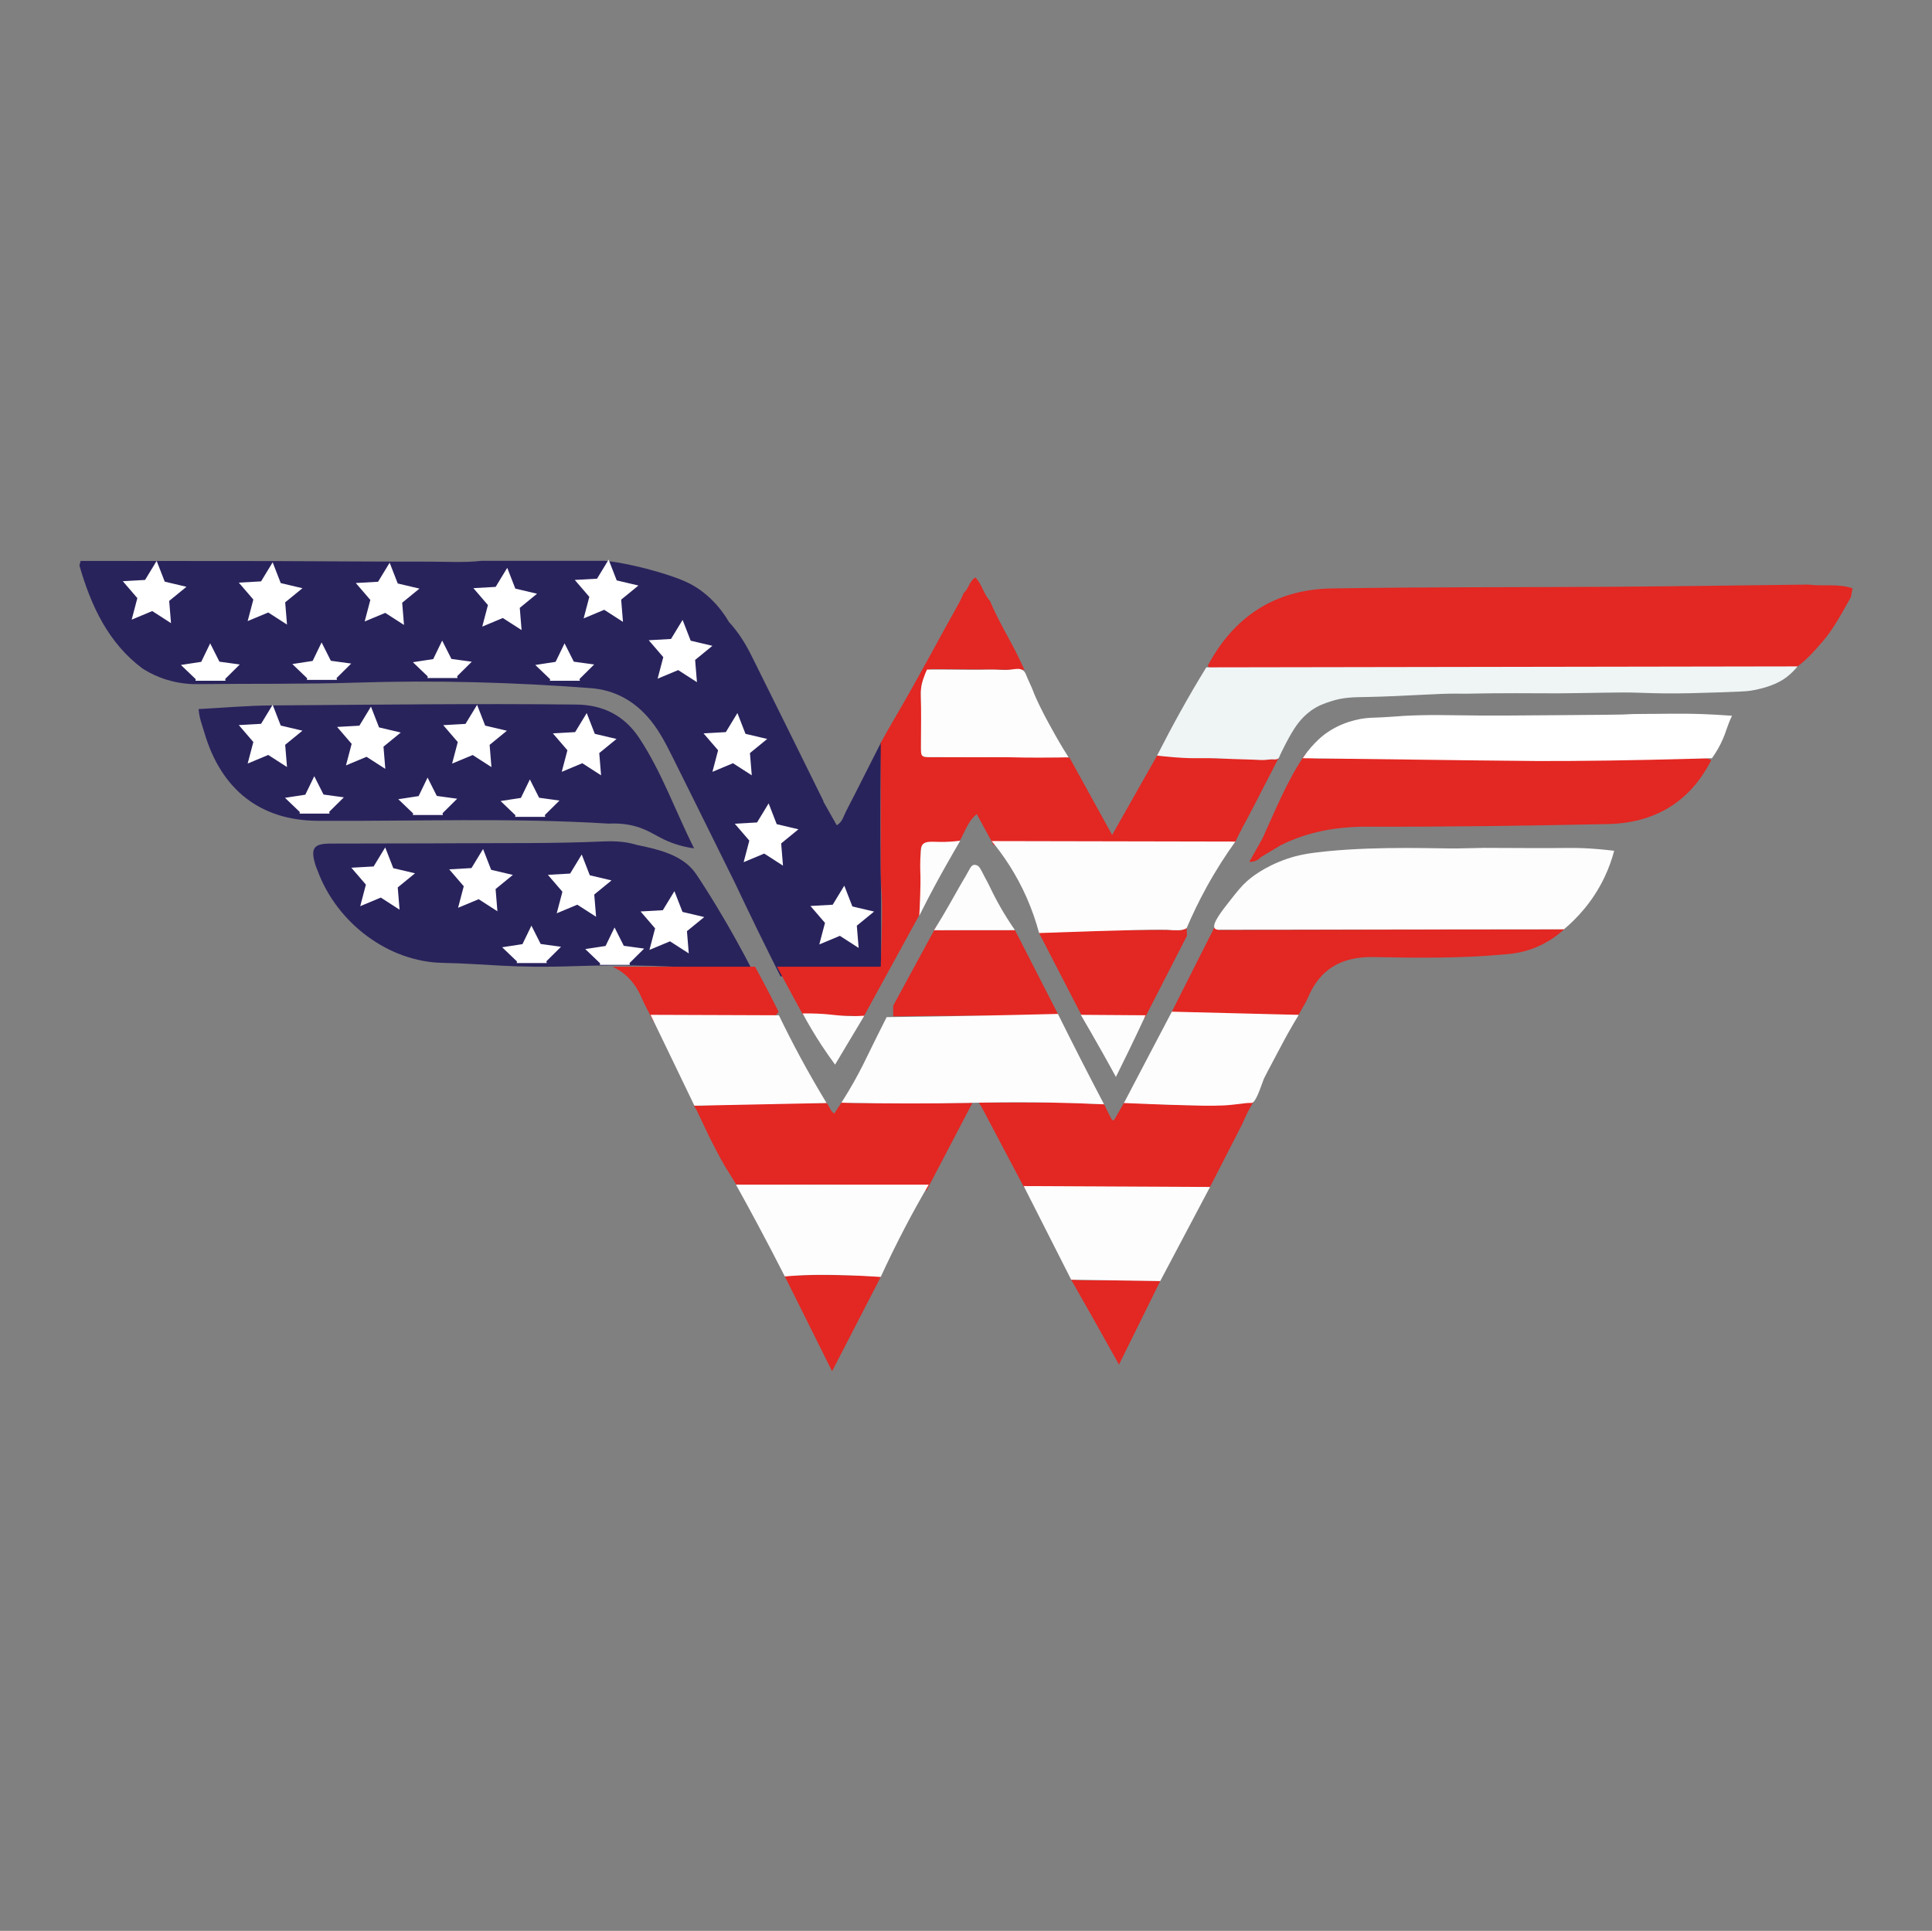
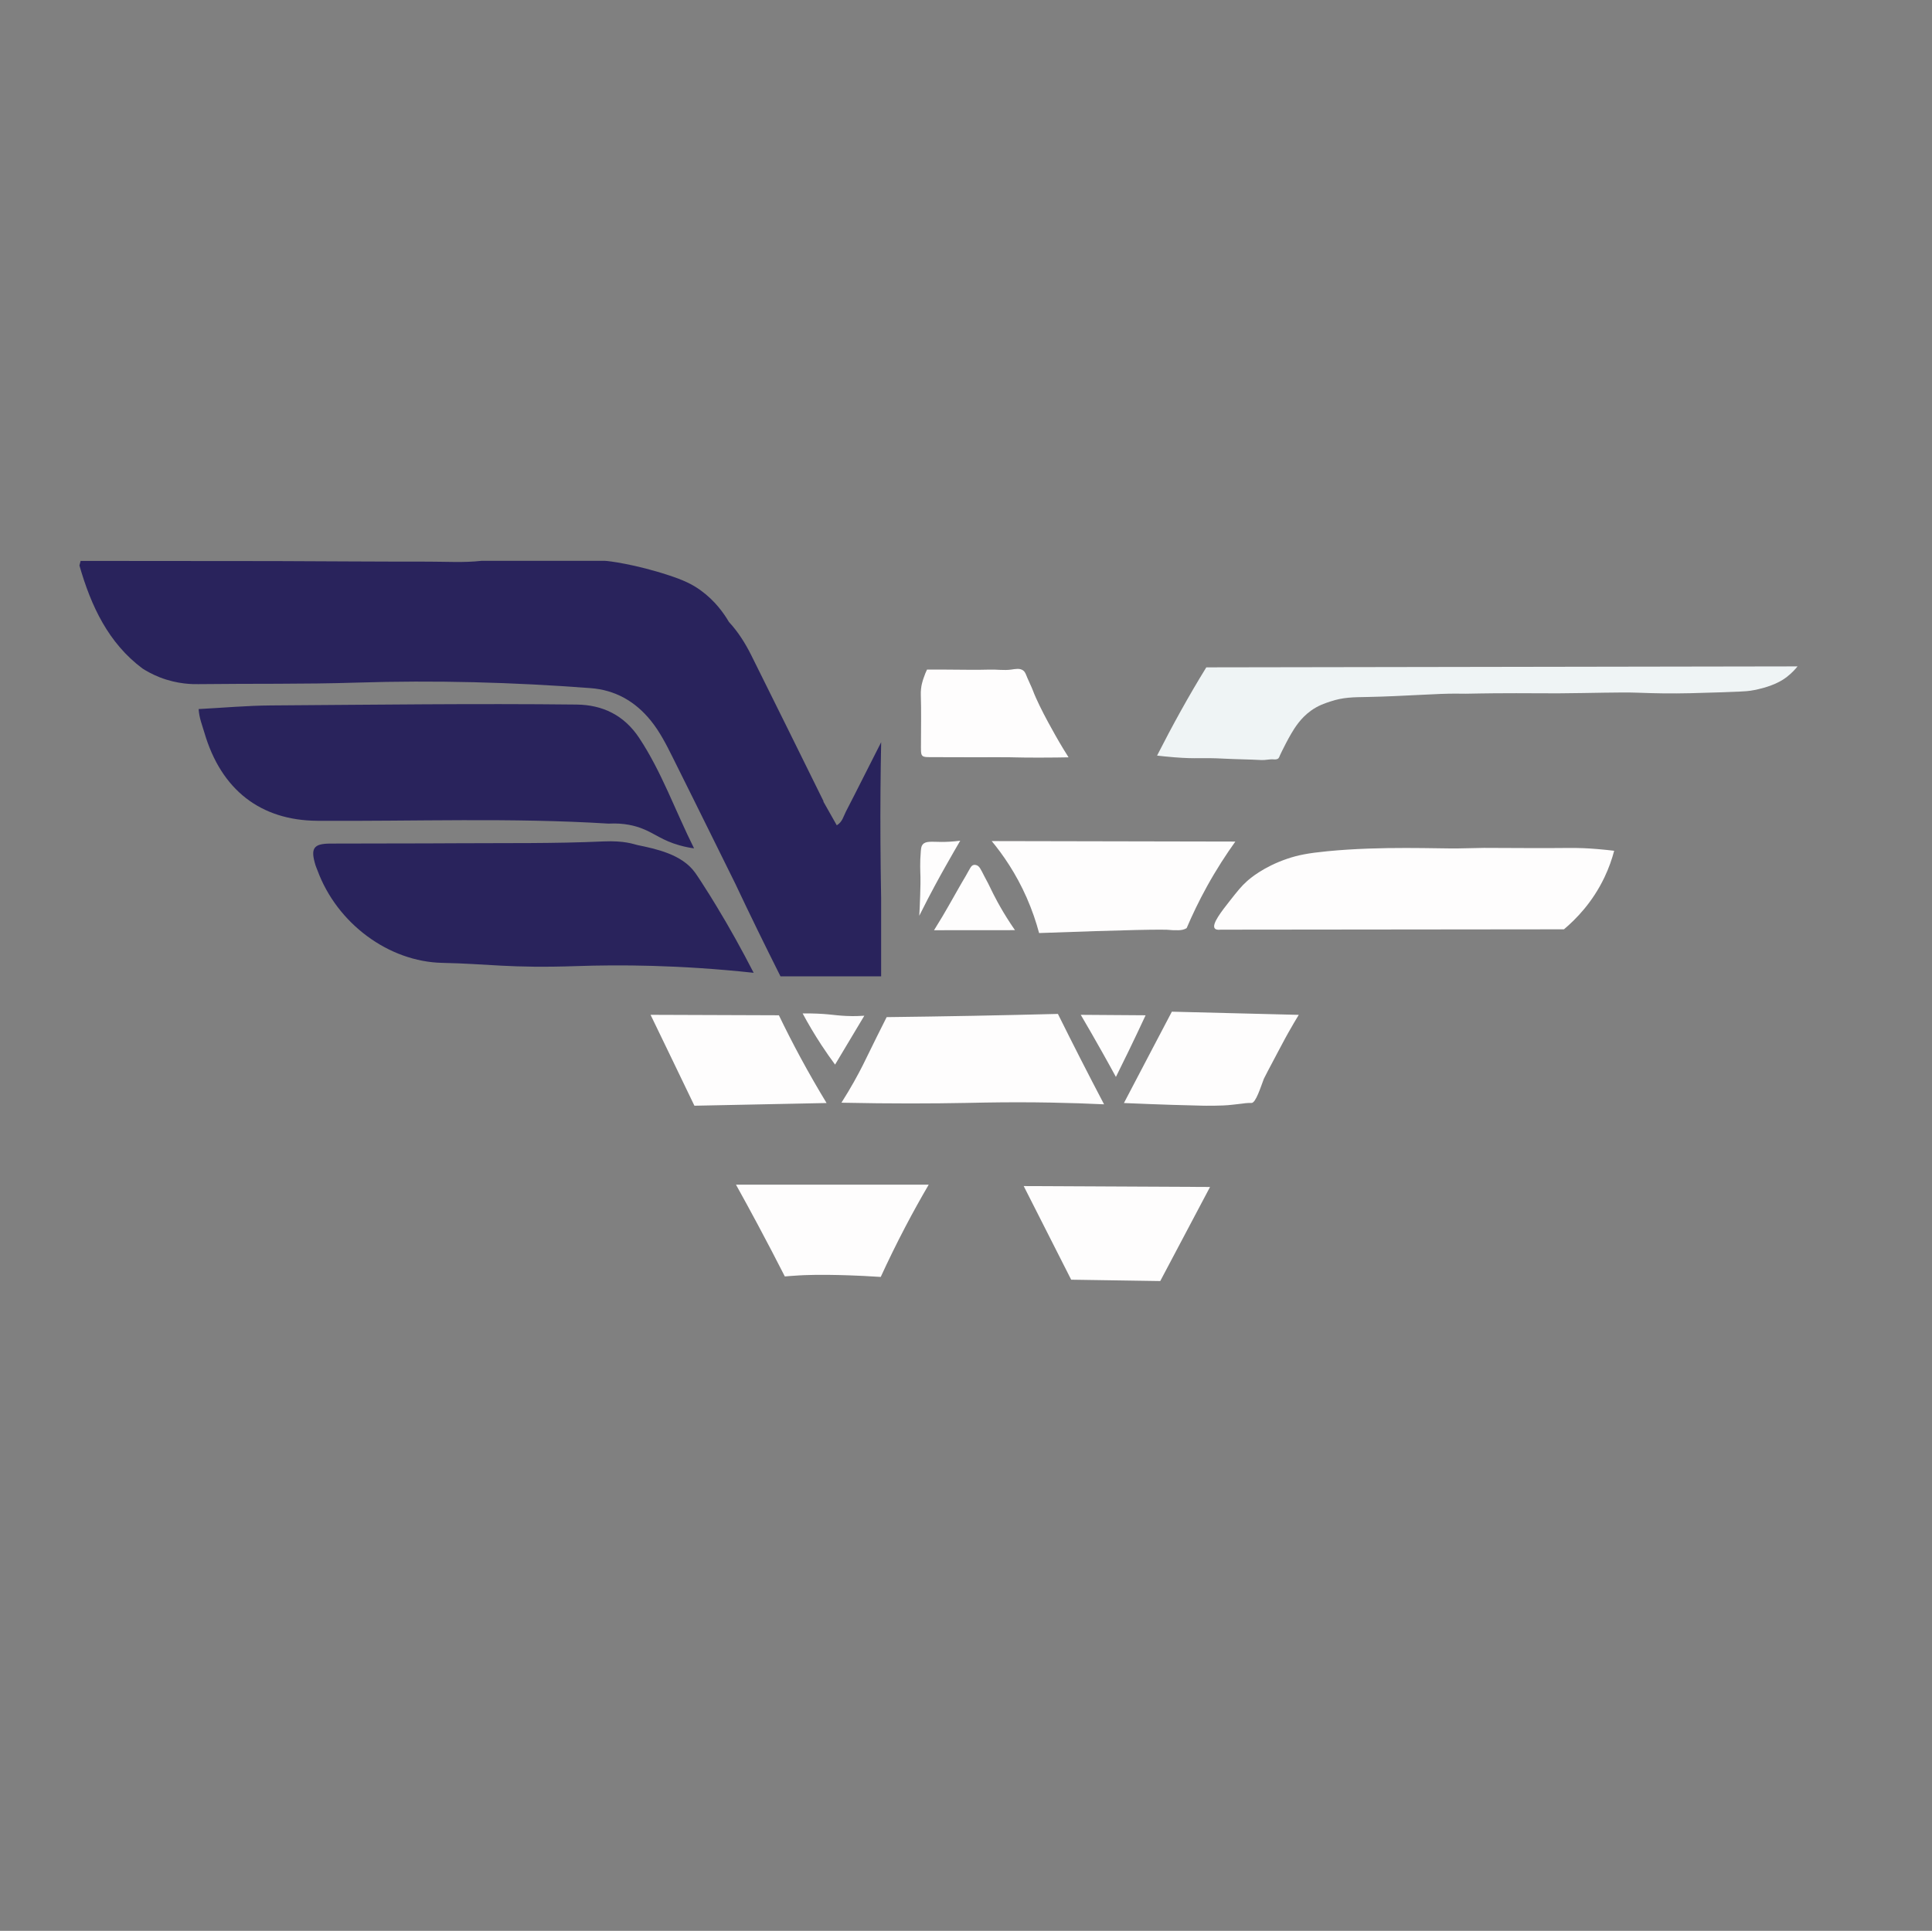
<svg xmlns="http://www.w3.org/2000/svg" version="1.1" id="katman_1" x="0px" y="0px" viewBox="0 0 595.28 595" style="enable-background:new 0 0 595.28 595;" xml:space="preserve">
  <rect x="0" y="0" width="595.28" height="595" fill="#808080" stroke="none" />
  <style type="text/css">
	.st0{fill:#1C1C1C;}
	.st1{fill:#F9B233;}
	.st2{fill:#FFFFFF;}
	.st3{fill:#29235C;}
	.st4{fill:#E32722;}
	.st5{fill:#EFF4F5;}
	.st6{fill:#FEFDFD;}
	.st7{fill-rule:evenodd;clip-rule:evenodd;fill:#E63089;}
	.st8{fill-rule:evenodd;clip-rule:evenodd;fill:#2B9AD6;}
	.st9{fill-rule:evenodd;clip-rule:evenodd;fill:#E3211D;}
	.st10{fill-rule:evenodd;clip-rule:evenodd;fill:#020304;}
	.st11{fill-rule:evenodd;clip-rule:evenodd;fill:#FCDD06;}
	.st12{fill-rule:evenodd;clip-rule:evenodd;fill:#190807;}
	.st13{fill-rule:evenodd;clip-rule:evenodd;fill:#FFFFFF;}
	.st14{fill:#F39200;}
	.st15{fill:#E6007E;}
</style>
  <g>
    <path class="st3" d="M271.28,259.3c-0.06-10.39,0.02-20.59,0.22-30.58c-3.65,7.12-7.2,14.3-10.88,21.41   c-0.73,1.41-1.08,3.19-2.8,4.18c-1.42-2.5-2.78-4.91-4.14-7.32c0.03-0.02,0.05-0.03,0.08-0.05c-7.4-15-14.8-30.01-22.26-44.98   c-1.87-3.75-4.09-7.27-6.91-10.31c-1.55-2.64-4.25-6.5-8.65-9.69c-2.7-1.97-5.39-3.21-9.93-4.7c-10.21-3.36-18.62-4.44-19.71-4.44   c-12.67,0-25.34,0.01-38.01,0.01c-5.38,0.6-10.78,0.24-16.17,0.24c-15.72,0.01-31.44-0.11-47.16-0.17l-60.12-0.05   c-0.12,0.46-0.25,0.93-0.37,1.39c3.6,12.61,8.98,23.97,19.45,31.78c1.06,0.67,2.86,1.73,5.23,2.67c5.61,2.21,10.41,2.15,12,2.13   c16.24-0.2,32.49,0.05,48.73-0.47c24.05-0.76,48.09-0.13,72.1,1.7c7.48,0.57,13.71,3.99,18.61,10.1c2.72,3.38,4.7,7.27,6.64,11.16   c4.27,8.53,8.48,17.09,12.72,25.64c2.2,4.45,4.4,8.9,6.6,13.35c4.52,9.59,9.18,19.1,13.93,28.56h31.01v-24.1   C271.39,271,271.31,265.18,271.28,259.3z M220.78,279.26c-1.04-1.71-2.01-3.28-2.01-3.28c-1.64-2.63-3.82-6.01-4.64-7.13   c-4.07-5.61-11.96-7.25-17.74-8.45c-1.14-0.24-3.85-1.41-10.54-1.11c-14.96,0.68-29.92,0.47-44.88,0.56   c-13.06,0.09-26.11,0.04-39.17,0.1c-5.27,0.02-6.21,1.48-4.54,6.82c0.15,0.48,0.38,0.93,0.55,1.41   c6.02,16.42,21.99,28.2,38.5,28.53c14.2,0.28,20.67,1.71,41.54,0.99c12.62-0.43,31.26-0.42,54.37,2.07   C228.63,292.8,224.84,285.94,220.78,279.26z M187.53,253.8c-29.9-1.86-59.83-0.68-89.74-0.87c-17.44-0.11-29.66-9.47-34.83-27.22   c-0.65-2.24-1.58-4.42-1.76-7.21c7.57-0.4,14.97-1.07,22.38-1.12c31.36-0.21,62.72-0.62,94.08-0.27   c8.06,0.09,14.64,3.3,19.26,10.25c6.9,10.39,11.08,22.33,16.93,34.06c-1.01-0.13-2.61-0.4-4.52-0.94c-5.28-1.49-7.54-3.6-11.32-5.1   C195.76,254.48,192.3,253.54,187.53,253.8z" />
-     <path class="st4" d="M389.43,234.06c-5.22-0.36-10.46-0.22-15.69-0.42c-5.4-0.21-5.7-0.16-9.5-0.35c-3.2-0.16-5.85-0.33-7.72-0.46   c-4.62,8.16-9.23,16.31-13.85,24.47c-4.37-7.93-8.74-15.86-13.11-23.79c-0.27-0.06-0.58-0.11-0.91-0.14   c-0.48-0.04-0.91-0.03-1.27,0c-13.05-0.01-26.1-0.04-39.16-0.04c-4.85,0-4.43,0.29-4.43-4.6c0-4.81,0.11-9.63-0.04-14.45   c-0.09-2.58,0.4-4.9,1.76-7.06c0.46-1.08,1.44-1.04,2.35-1.03c9.26,0.06,18.53,0.14,27.79,0.21c-0.78-1.65-1.54-3.3-2.35-4.93   c-2.72-5.43-5.94-10.61-8.25-16.26c-1.98-2.09-2.46-5.16-4.52-7.27c-1.92,1.18-2.05,3.48-3.56,4.75c-0.53,1.11-0.99,2.26-1.6,3.33   c-6.43,11.5-12.57,23.15-19.25,34.52c-1.62,2.76-3.2,5.54-4.75,8.34v36.14c-0.01,0.66-0.02,1.74,0,3.07   c0.04,3.86,0.24,6.72,0.28,7.3c0.17,2.63,0.22,8.49-0.28,22.51h-31.97c2.66,4.97,5.34,9.92,8.04,14.86   c0.91,0.09,1.83,0.18,2.74,0.27c3.54,0.01,7.08-0.04,10.63,0.04c1.17,0.02,2.49-0.42,3.48,0.68c0.53-0.01,1.06-0.02,1.58-0.04   c5.95-10.85,11.89-21.71,17.84-32.57c-0.01-1.33,0.81-2.65,0.09-3.99c-0.02-4.93,0.02-9.86-0.1-14.78   c-0.05-2.02,0.7-2.76,2.68-2.65c2.15,0.12,4.31,0.03,6.47,0.03c0.82-0.2,1.29,0.48,1.92,0.75c2.3-2.94,2.93-7,6.18-9.64   c1.86,3.41,3.56,6.53,5.26,9.64c1.33-0.93,2.81-1.15,4.41-1.14c23.31,0.08,46.61,0.13,69.92,0.18l0.08-0.2   c0.13-0.26,0.26-0.53,0.41-0.8c0.15-0.28,0.29-0.56,0.44-0.83l0.09-0.23c0.09-0.23,0.2-0.46,0.33-0.71   c0.18-0.35,0.36-0.66,0.54-0.93l0.08-0.2c0.12-0.27,0.26-0.55,0.41-0.84c0.24-0.44,0.43-0.76,0.46-0.8   c0.29-0.47,3.13-5.92,10.55-20.35c-0.41,0.11-0.99,0.25-1.69,0.34C390.85,234.17,389.79,234.09,389.43,234.06z M570.28,184.04   c-2.75,4.76-5.24,9.69-8.89,13.87c-2.71,3.12-5.46,6.21-9,8.45c-1.24,0.27-2.48,0.7-3.76,0.17c-58.41-0.01-116.82-0.02-175.23-0.03   c-0.43-0.44-0.85-0.89-1.28-1.33c8.12-15.33,20.96-23.56,38.21-23.84c29.06-0.48,58.13-0.32,87.2-0.52   c19.89-0.14,39.78-0.44,59.67-0.67c4.5,0.61,9.15-0.38,13.6,1.15C570.61,182.29,570.45,183.17,570.28,184.04z M239.89,311.78   c-0.2,0.26-0.41,0.53-0.62,0.79c-0.13,0.17-0.26,0.34-0.4,0.5c-11.87-0.04-23.74-0.08-35.6-0.13c-0.45-0.13-0.71-0.06-0.87,0.11   c-0.04,0.04-0.07,0.08-0.09,0.12c-0.04,0.07-0.07,0.14-0.1,0.22c-0.1,0.29-0.12,0.66-0.23,0.94c-0.02,0.05-0.04,0.1-0.07,0.14   c-0.01,0.02-0.02,0.04-0.04,0.07c-0.02,0.02-0.03,0.04-0.05,0.06c-0.1,0.11-0.24,0.18-0.45,0.18h0c-1.24-2.45-2.61-4.84-3.7-7.35   c-2.04-4.7-5.07-7.77-8.93-9.53h43.92C235.16,302.47,237.57,307.1,239.89,311.78z M216.55,274.07c0-0.01,0-0.01,0-0.01l0.01,0   C216.56,274.06,216.55,274.06,216.55,274.07z M187.06,265.3c0.06,0.04,0.11,0.09,0.16,0.14v0   C187.16,265.39,187.11,265.34,187.06,265.3z M527.24,234.28c-6.64,13.05-17.6,19.37-31.94,19.66c-24.57,0.5-49.15,0.88-73.73,0.8   c-9.54-0.03-18.48,1.47-26.98,5.73c-2.02,1.21-4.03,2.41-6.05,3.62c-0.28,0.32-0.9,0.94-1.91,1.27c-0.7,0.23-1.31,0.24-1.7,0.21   c1.34-2.38,2.69-4.77,4.03-7.15c4.05-8.81,7.61-17.88,13.15-25.94c1.83,1.57,4.06,1.24,6.2,1.24c37.98,0.01,75.97-0.01,113.95,0.04   C523.93,233.77,525.69,233.16,527.24,234.28z M298.62,341.76c-4.38,8.38-8.76,16.76-13.15,25.14c-0.38-0.24-0.76-0.43-1.16-0.58   c-1.31-0.51-2.44-0.49-2.79-0.49c-10.66,0.08-21.31-0.95-31.97-0.77c0,0-10.75,0.19-18.43,0.19c-0.81,0-1.63,0-2.44,0   c0,0-1.69-0.64-1.69,0l0,0c-0.87-1.44-1.31-2.16-1.31-2.16c-0.94-1.53-1.65-2.63-1.83-2.91c-0.83-1.3-2.35-3.99-5.35-9.94   c-1.3-2.74-2.6-5.47-3.89-8.21c-0.4-0.58-0.85-1.3-0.66-1.5c0.13-0.13,0.46,0.03,0.89,0.14c0.51,0.13,1.27,0.21,2.3-0.05   c11.49-0.45,23.11-0.7,34.88-0.73c0.89,0,1.77,0,2.66,0c0.93,0.98,1.08,2.53,2.37,3.25c0.74-1.12,1.48-2.24,2.22-3.36   c1.18,0.04,2.36,0.09,3.54,0.13c11.64-0.02,23.27-0.04,34.91-0.06c0.16,0.02,0.39,0.03,0.65,0.03c0.77-0.01,1.1-0.16,1.19-0.01   c0.09,0.14-0.13,0.37-0.49,1.01C298.86,341.25,298.71,341.56,298.62,341.76z M382.69,346.51c-3.29,6.42-6.58,12.84-9.87,19.26   c-1.83,0.03-3.66,0.05-5.49,0.07c-17.38,0.21-34.63,0.25-51.76,0.12c-4.42-8.36-8.84-16.72-13.26-25.08   c-0.63-0.78-0.67-1.03-0.6-1.12c0.08-0.09,0.28-0.01,0.73,0.02c0.38,0.03,0.69-0.01,0.88-0.03c2.04,0,5.22-0.01,9.13-0.01   c4.81-0.01,7.11-0.02,10.76,0c7.21,0.04,9.17,0.14,10.27,0.21c0.45,0.03,1.93,0.2,3.94,0.21c1.15,0.01,2.09-0.04,2.67-0.07   c1.24,2.55,2.17,4.4,2.32,4.64c0.06,0.1,0.09,0.14,0.24,0.32c0.19,0.22,0.25,0.23,0.28,0.23c0.04,0,0.11-0.01,0.33-0.25   c0.12-0.13,0.21-0.24,0.27-0.32c0.92-1.61,1.84-3.21,2.75-4.82c0.63-0.1,1.25-0.2,1.88-0.29c7.11,0.68,13.23,0.92,18.11,0.97   c9.57,0.11,15.08-0.49,17.67-0.81c0.96-0.12,1.76-0.23,2.31-0.31c-0.62,1.04-1.26,2.17-1.88,3.38   C383.76,344.11,383.19,345.34,382.69,346.51z M361.07,311.75c4.38-8.67,8.75-17.35,13.13-26.02c0.73,0.16,1.14,1.08,2.03,0.88   c34.62-0.08,69.25-0.16,103.87-0.25c0.69-0.06,1.38-0.13,2.06-0.19c-1.96,1.81-5.09,4.26-9.45,5.97c-4.27,1.67-7.88,1.85-9.74,2.01   c-13.17,1.18-26.4,1.05-39.58,0.77c-9.97-0.21-16.7,3.56-20.49,12.73c-0.47,1.14-1.18,2.18-1.78,3.26   c-0.29,0.54-0.58,1.08-0.87,1.62c0,0-0.07,0.2-0.07,0.2c-1.1,0.07-2.21,0.15-3.31,0.22c-11.09,0-22.19-0.01-33.28-0.01   C362.62,312.8,361.56,312.88,361.07,311.75z M275.21,309.9c4.37-8.05,8.75-16.11,13.12-24.16c0.72,0.16,1.13,1.04,2,0.87   c6.75-0.01,13.5-0.02,20.26-0.04c0.71,0.02,1.43,0.03,2.14,0.05c4.46,8.7,8.91,17.41,13.37,26.11c-0.47,0.17-0.94,0.33-1.41,0.49   c-16.5-0.31-32.99-0.26-49.48-0.03C275.21,312.1,275.21,311,275.21,309.9z M365.73,288.34c-4.34,8.46-8.67,16.93-13.01,25.39   c-0.62-0.23-1.24-0.46-1.86-0.69c-4.94-0.01-9.87-0.02-14.81-0.03c-1.09,0.01-1.04,1.33-1.89,1.63c-4.67-9.04-9.34-18.08-14-27.12   c0.39-0.73,1.2-0.58,1.8-0.85c12.88-0.02,25.76-0.03,38.65-0.09c1.68-0.01,3.43,0.39,5.01-0.57   C365.66,286.79,365.7,287.56,365.73,288.34z M271.37,393.49c-5,9.69-9.99,19.37-14.99,29.06c-4.89-9.81-9.77-19.62-14.66-29.43   c0.64,0,1.53,0,2.6-0.03c1.07-0.03,1.85-0.07,2.04-0.08c2.08-0.11,7.73-0.18,15.33-0.01c1.69,0.04,3.96,0.1,6.67,0.21   C269.37,393.3,270.37,393.4,271.37,393.49z M357.49,394.76c-4.24,8.58-8.47,17.17-12.71,25.75c-2.48-4.47-4.99-8.96-7.53-13.46   c-2.4-4.27-4.8-8.51-7.21-12.72c0.99,0.06,1.97,0.13,2.96,0.19c6.69,0.03,13.38,0.06,20.08,0.09   C354.55,394.66,356.02,394.71,357.49,394.76z" />
    <path class="st5" d="M553.85,205.35c-0.66,0.83-1.74,2.04-3.28,3.23c-1.37,1.06-4.5,3.17-11.23,4.27c-1.3,0.21-4.16,0.31-9.83,0.51   c-5.69,0.2-11.86,0.37-16.72,0.31c-1.96-0.02-4.02-0.08-4.02-0.08c-2.36-0.06-4.08-0.13-4.42-0.14c-5.02-0.19-13.81,0.13-24.19,0.2   c-5.6,0.03-4.27-0.05-12.97-0.04c-11.12,0.01-12.84,0.15-15.56,0.16c-1.3,0-2.26-0.02-2.49-0.02c-5.96-0.1-16.44,0.81-27.91,1.03   c-4.2,0.08-7.31,0.04-11.4,1.41c-1.62,0.54-3.67,1.2-5.91,2.81c-3.25,2.35-5.03,5.33-6.05,7.04c-0.99,1.66-2.54,4.7-2.91,5.49   c-0.18,0.38-0.37,0.75-0.54,1.13c-0.29,0.65-0.32,0.81-0.49,0.99c-0.44,0.45-1.17,0.38-1.55,0.35c-1.24-0.09-2.49,0.28-3.73,0.21   c-3.77-0.21-7.55-0.22-11.33-0.42c-7.35-0.4-8.24,0.15-15.43-0.42c-2.27-0.18-4.14-0.39-5.38-0.53   c4.74-9.31,9.73-18.37,15.17-27.19C432.41,205.54,493.13,205.45,553.85,205.35z" />
    <path class="st6" d="M285.63,206.34c2,0,4,0,6,0c4.44,0,8.88,0.14,13.32,0c2.19-0.07,4.4,0.3,6.57,0c1.36-0.19,2.71-0.5,3.75,0.28   c0.57,0.43,0.74,0.96,1.31,2.35c0.53,1.3,1.2,2.54,1.69,3.85c2.08,5.55,7.66,15.09,8.16,15.95c0.64,1.1,1.6,2.69,2.81,4.6   c-2.03,0.04-5.09,0.09-8.82,0.09c-7.51,0.02-7.53-0.15-12.64-0.12c-6.53,0.03-13.05-0.01-19.58-0.02c-4.85,0-4.43,0.29-4.43-4.6   c0-4.82,0.11-9.63-0.05-14.44c-0.1-2.88,0.66-4.7,0.83-5.26C284.92,207.87,285.32,206.96,285.63,206.34z M260.81,313.07   c-2.3-0.1-3.58-0.3-5.62-0.49c-1.85-0.17-4.54-0.34-7.88-0.28c1.66,3.09,3.57,6.35,5.77,9.71c1.41,2.15,2.82,4.16,4.22,6.05   c3-5.02,6-10.04,9.01-15.06C265.05,313.09,263.14,313.17,260.81,313.07z M290.13,259.44c-3.07-0.01-4.86-0.35-5.83,0.79   c-0.4,0.47-0.49,0.98-0.59,2.14c-0.3,3.46-0.15,6.18-0.1,7.86c0.04,1.19-0.01,2.68-0.09,5.68c-0.08,2.67-0.19,4.84-0.28,6.29   c1.87-3.76,3.52-6.9,4.81-9.29c1.39-2.59,2.52-4.6,3.38-6.12c1.75-3.11,3.27-5.73,4.43-7.72   C293.42,259.38,291.45,259.44,290.13,259.44z M254.68,339.9c-2.69-4.43-5.4-9.13-8.08-14.09c-2.39-4.43-4.59-8.75-6.61-12.95   c-13.18-0.05-26.36-0.09-39.54-0.14c2.07,4.27,4.13,8.53,6.19,12.81c2.44,5.06,4.88,10.13,7.32,15.2   C227.53,340.45,241.1,340.17,254.68,339.9z M340.18,340.3c-2.44-4.65-4.88-9.36-7.32-14.14c-2.35-4.61-4.65-9.18-6.9-13.72   c-8.67,0.22-17.35,0.41-26.02,0.58c-8.92,0.17-17.83,0.3-26.75,0.41c-0.73,1.44-1.8,3.59-3.1,6.19c-2.44,4.93-3.24,6.63-4.22,8.58   c-1.44,2.85-3.58,6.84-6.61,11.6c15.4,0.33,28.35,0.26,38.44,0.07c2.43-0.05,3.45-0.07,5.61-0.11   C318.23,339.5,330.7,339.85,340.18,340.3z M361.07,311.75c-1.92,3.64-4.07,7.74-5.98,11.38c-2.93,5.59-5.86,11.18-8.79,16.77   c11.48,0.5,20.19,0.74,24.4,0.82c0,0,5.86,0.11,8.87-0.28c1.22-0.16,2.44-0.24,3.66-0.42c0.19-0.03,0.77-0.12,1.55-0.14   c0.47-0.01,0.76,0,0.84,0c1.31-0.01,2.82-4.9,3.8-7.46c0.12-0.31,1.58-3.07,4.5-8.58c1.95-3.69,2.53-4.72,2.96-5.49   c1.33-2.37,2.48-4.29,3.29-5.62C387.14,312.41,374.1,312.08,361.07,311.75z M449.4,261.44c-6.25,0.12-23.56-0.77-40.4,0.87   c-5.97,0.58-9.07,1.2-12.3,2.29c-7.43,2.51-11.62,6.17-12.48,6.94c-1.79,1.6-2.94,3.07-5.25,6c-2.55,3.24-5.68,7.22-4.69,8.54   c0.21,0.28,0.69,0.54,1.87,0.4c35.24-0.04,70.49-0.08,105.73-0.11c3.69-3.1,8.79-8.28,12.47-16c1.4-2.94,2.35-5.72,3-8.2   c-1.17-0.14-2.97-0.35-5.16-0.53c-6.72-0.56-9.07-0.25-19.92-0.3c-5-0.02-9.99-0.04-14.99-0.06   C454.66,261.32,452.03,261.39,449.4,261.44z M312.73,286.63c-1.97-2.85-3.45-5.28-4.49-7.11c-0.38-0.66-1.2-2.11-2.17-4.02   c-0.64-1.25-1.19-2.37-1.62-3.3c-0.52-0.95-0.92-1.72-1.17-2.2c-1.12-2.19-1.51-3.16-2.49-3.42c-0.14-0.04-0.42-0.11-0.75-0.05   c-0.85,0.16-1.09,0.99-2.49,3.42c-0.71,1.24-1.47,2.45-2.16,3.71c0,0-0.16,0.3-3.14,5.53c-1.02,1.8-2.51,4.34-4.46,7.46   C296.1,286.64,304.41,286.63,312.73,286.63z M360.61,286.58c0.18,0.03,1.19,0.11,2.54,0.07c0.85-0.02,1.68-0.16,2.47-0.64   c1.7-3.99,3.75-8.3,6.24-12.81c2.9-5.25,5.9-9.87,8.77-13.87c-25.02-0.05-50.05-0.1-75.07-0.15c3.47,4.19,7.48,9.96,10.76,17.4   c1.73,3.93,2.96,7.63,3.84,10.94C347.54,286.53,359.04,286.32,360.61,286.58z M333,312.72c2.16,3.68,4.32,7.43,6.47,11.26   c1.49,2.64,2.94,5.27,4.36,7.88c1.32-2.64,2.63-5.31,3.94-8.02c1.79-3.69,3.52-7.35,5.21-10.98   C346.32,312.81,339.66,312.77,333,312.72z M246.37,393.01c1.23-0.07,6.05-0.33,15.33-0.01c2.42,0.08,5.73,0.23,9.67,0.49   c2.29-4.99,4.81-10.16,7.6-15.48c2.38-4.54,4.78-8.85,7.18-12.95c-19.79,0-39.59,0-59.38,0c2.25,4.06,4.51,8.18,6.75,12.38   c2.87,5.36,5.63,10.66,8.3,15.9C242.85,393.25,244.43,393.12,246.37,393.01z M357.49,394.76c5.11-9.66,10.23-19.32,15.34-28.99   c-19.14-0.09-38.27-0.19-57.41-0.28c4.88,9.62,9.76,19.23,14.63,28.85C339.19,394.48,348.34,394.62,357.49,394.76z" />
-     <path class="st2" d="M241.25,266.75l-5.78-3.72l-6.34,2.65l1.75-6.64l-4.48-5.21l6.86-0.39l3.57-5.87l2.49,6.4l6.69,1.58   l-5.32,4.35L241.25,266.75z M150.86,229.53l5.32-4.35l-6.69-1.58l-2.49-6.4l-3.57,5.87l-6.86,0.39l4.48,5.21l-1.75,6.64l6.34-2.65   l5.78,3.72L150.86,229.53z M530.85,227.73c0.42-0.98,0.77-1.92,1.06-2.81c0.23-0.68,0.48-1.38,0.77-2.11   c0.32-0.8,0.65-1.55,0.98-2.25c-3.6-0.27-6.56-0.41-8.6-0.49c-7.41-0.29-13.37-0.06-18.66-0.07c-2.16,0-4.33,0.04-6.49,0.18   c-0.93,0.06-7.66,0.11-21.11,0.21c-11.63,0.09-17.44,0.13-21.64,0.11c-11.89-0.08-16.24-0.35-24.84,0.11   c-0.52,0.03-2.97,0.26-6.34,0.43c-2.18,0.11-3.16,0.12-3.84,0.16c-3.49,0.17-9.19,1.42-14.19,5.23c-1.43,1.09-2.57,2.31-2.96,2.71   c-1.64,1.7-2.81,3.31-3.6,4.51c0.11,0,7.11,0.09,7.23,0.09c40.37,0.52,60.65,0.76,65.2,0.77c13.22,0.02,28.78-0.16,48.75-0.73   c2.31-0.07,4.14-0.11,4.9-0.13C528.61,232.07,529.82,230.11,530.85,227.73z M52.69,192.02l-5.78-3.72l-6.34,2.65l1.75-6.64   l-4.48-5.21l6.86-0.39l3.57-5.87l2.49,6.4l6.69,1.58l-5.32,4.35L52.69,192.02z M123.11,280.31l-5.78-3.72l-6.34,2.65l1.75-6.64   l-4.48-5.21l6.86-0.39l3.57-5.87l2.49,6.4l6.69,1.58l-5.32,4.35L123.11,280.31z M183.66,282.5l-5.78-3.72l-6.34,2.65l1.75-6.64   l-4.48-5.21l6.86-0.39l3.57-5.87l2.49,6.4l6.69,1.58l-5.32,4.35L183.66,282.5z M153.26,280.81l-5.78-3.72l-6.34,2.65l1.75-6.64   l-4.48-5.21l6.86-0.39l3.57-5.87l2.49,6.4l6.69,1.58l-5.32,4.35L153.26,280.81z M214.74,210.21l-5.78-3.72l-6.34,2.65l1.75-6.64   l-4.48-5.21l6.86-0.39l3.57-5.87l2.49,6.4l6.69,1.58l-5.32,4.35L214.74,210.21z M88.43,192.46l-5.78-3.72l-6.34,2.65l1.75-6.64   l-4.48-5.21l6.86-0.39l3.57-5.87l2.49,6.4l6.69,1.58l-5.32,4.35L88.43,192.46z M185.2,238.91l-5.78-3.72l-6.34,2.65l1.75-6.64   l-4.48-5.21l6.86-0.39l3.57-5.87l2.49,6.4l6.69,1.58l-5.32,4.35L185.2,238.91z M231.63,238.91l-5.78-3.72l-6.34,2.65l1.75-6.64   l-4.48-5.21l6.86-0.39l3.57-5.87l2.49,6.4l6.69,1.58l-5.32,4.35L231.63,238.91z M264.56,292.1l-5.78-3.72l-6.34,2.65l1.75-6.64   l-4.48-5.21l6.86-0.39l3.57-5.87l2.49,6.4l6.69,1.58l-5.32,4.35L264.56,292.1z M88.43,236.36l-5.78-3.72l-6.34,2.65l1.75-6.64   l-4.48-5.21l6.86-0.39l3.57-5.87l2.49,6.4l6.69,1.58l-5.32,4.35L88.43,236.36z M212.22,293.79l-5.78-3.72l-6.34,2.65l1.75-6.64   l-4.48-5.21l6.86-0.39l3.57-5.87l2.49,6.4l6.69,1.58l-5.32,4.35L212.22,293.79z M124.48,192.58l-5.78-3.72l-6.34,2.65l1.75-6.64   l-4.48-5.21l6.86-0.39l3.57-5.87l2.49,6.4l6.69,1.58l-5.32,4.35L124.48,192.58z M191.95,191.63l-5.78-3.72l-6.34,2.65l1.75-6.64   l-4.48-5.21l6.86-0.39l3.57-5.87l2.49,6.4l6.69,1.58l-5.32,4.35L191.95,191.63z M160.71,194.16l-5.78-3.72l-6.34,2.65l1.75-6.64   l-4.48-5.21l6.86-0.39l3.57-5.87l2.49,6.4l6.69,1.58l-5.32,4.35L160.71,194.16z M118.72,236.93l-5.78-3.72l-6.34,2.65l1.75-6.64   l-4.48-5.21l6.86-0.39l3.57-5.87l2.49,6.4l6.69,1.58l-5.32,4.35L118.72,236.93z M193.97,296.77l0.1,0.56h-9.25l0.08-0.49   l-4.57-4.38l6.26-0.96l2.76-5.7l2.85,5.65l6.27,0.86L193.97,296.77z M168.36,296.21l0.1,0.56h-9.25l0.08-0.49l-4.57-4.38l6.26-0.96   l2.76-5.7l2.85,5.65l6.27,0.86L168.36,296.21z M167.88,251.15l0.1,0.56h-9.25l0.08-0.49l-4.57-4.38l6.26-0.96l2.76-5.7l2.85,5.65   l6.27,0.86L167.88,251.15z M136.36,250.59l0.1,0.56h-9.25l0.08-0.49l-4.57-4.38l6.26-0.96l2.76-5.7l2.85,5.65l6.27,0.86   L136.36,250.59z M101.44,250.16l0.1,0.56H92.3l0.08-0.49l-4.57-4.38l6.26-0.96l2.76-5.7l2.85,5.65l6.27,0.86L101.44,250.16z    M178.57,209.22l0.1,0.56h-9.25l0.08-0.49l-4.57-4.38l6.26-0.96l2.76-5.7l2.85,5.65l6.27,0.86L178.57,209.22z M140.86,208.37   l0.1,0.56h-9.25l0.08-0.49l-4.57-4.38l6.26-0.96l2.76-5.7l2.85,5.65l6.27,0.86L140.86,208.37z M103.71,208.94l0.1,0.56h-9.25   l0.08-0.49l-4.57-4.38l6.26-0.96l2.76-5.7l2.85,5.65l6.27,0.86L103.71,208.94z M69.38,209.22l0.1,0.56h-9.25l0.08-0.49l-4.57-4.38   l6.26-0.96l2.76-5.7l2.85,5.65l6.27,0.86L69.38,209.22z" />
  </g>
</svg>